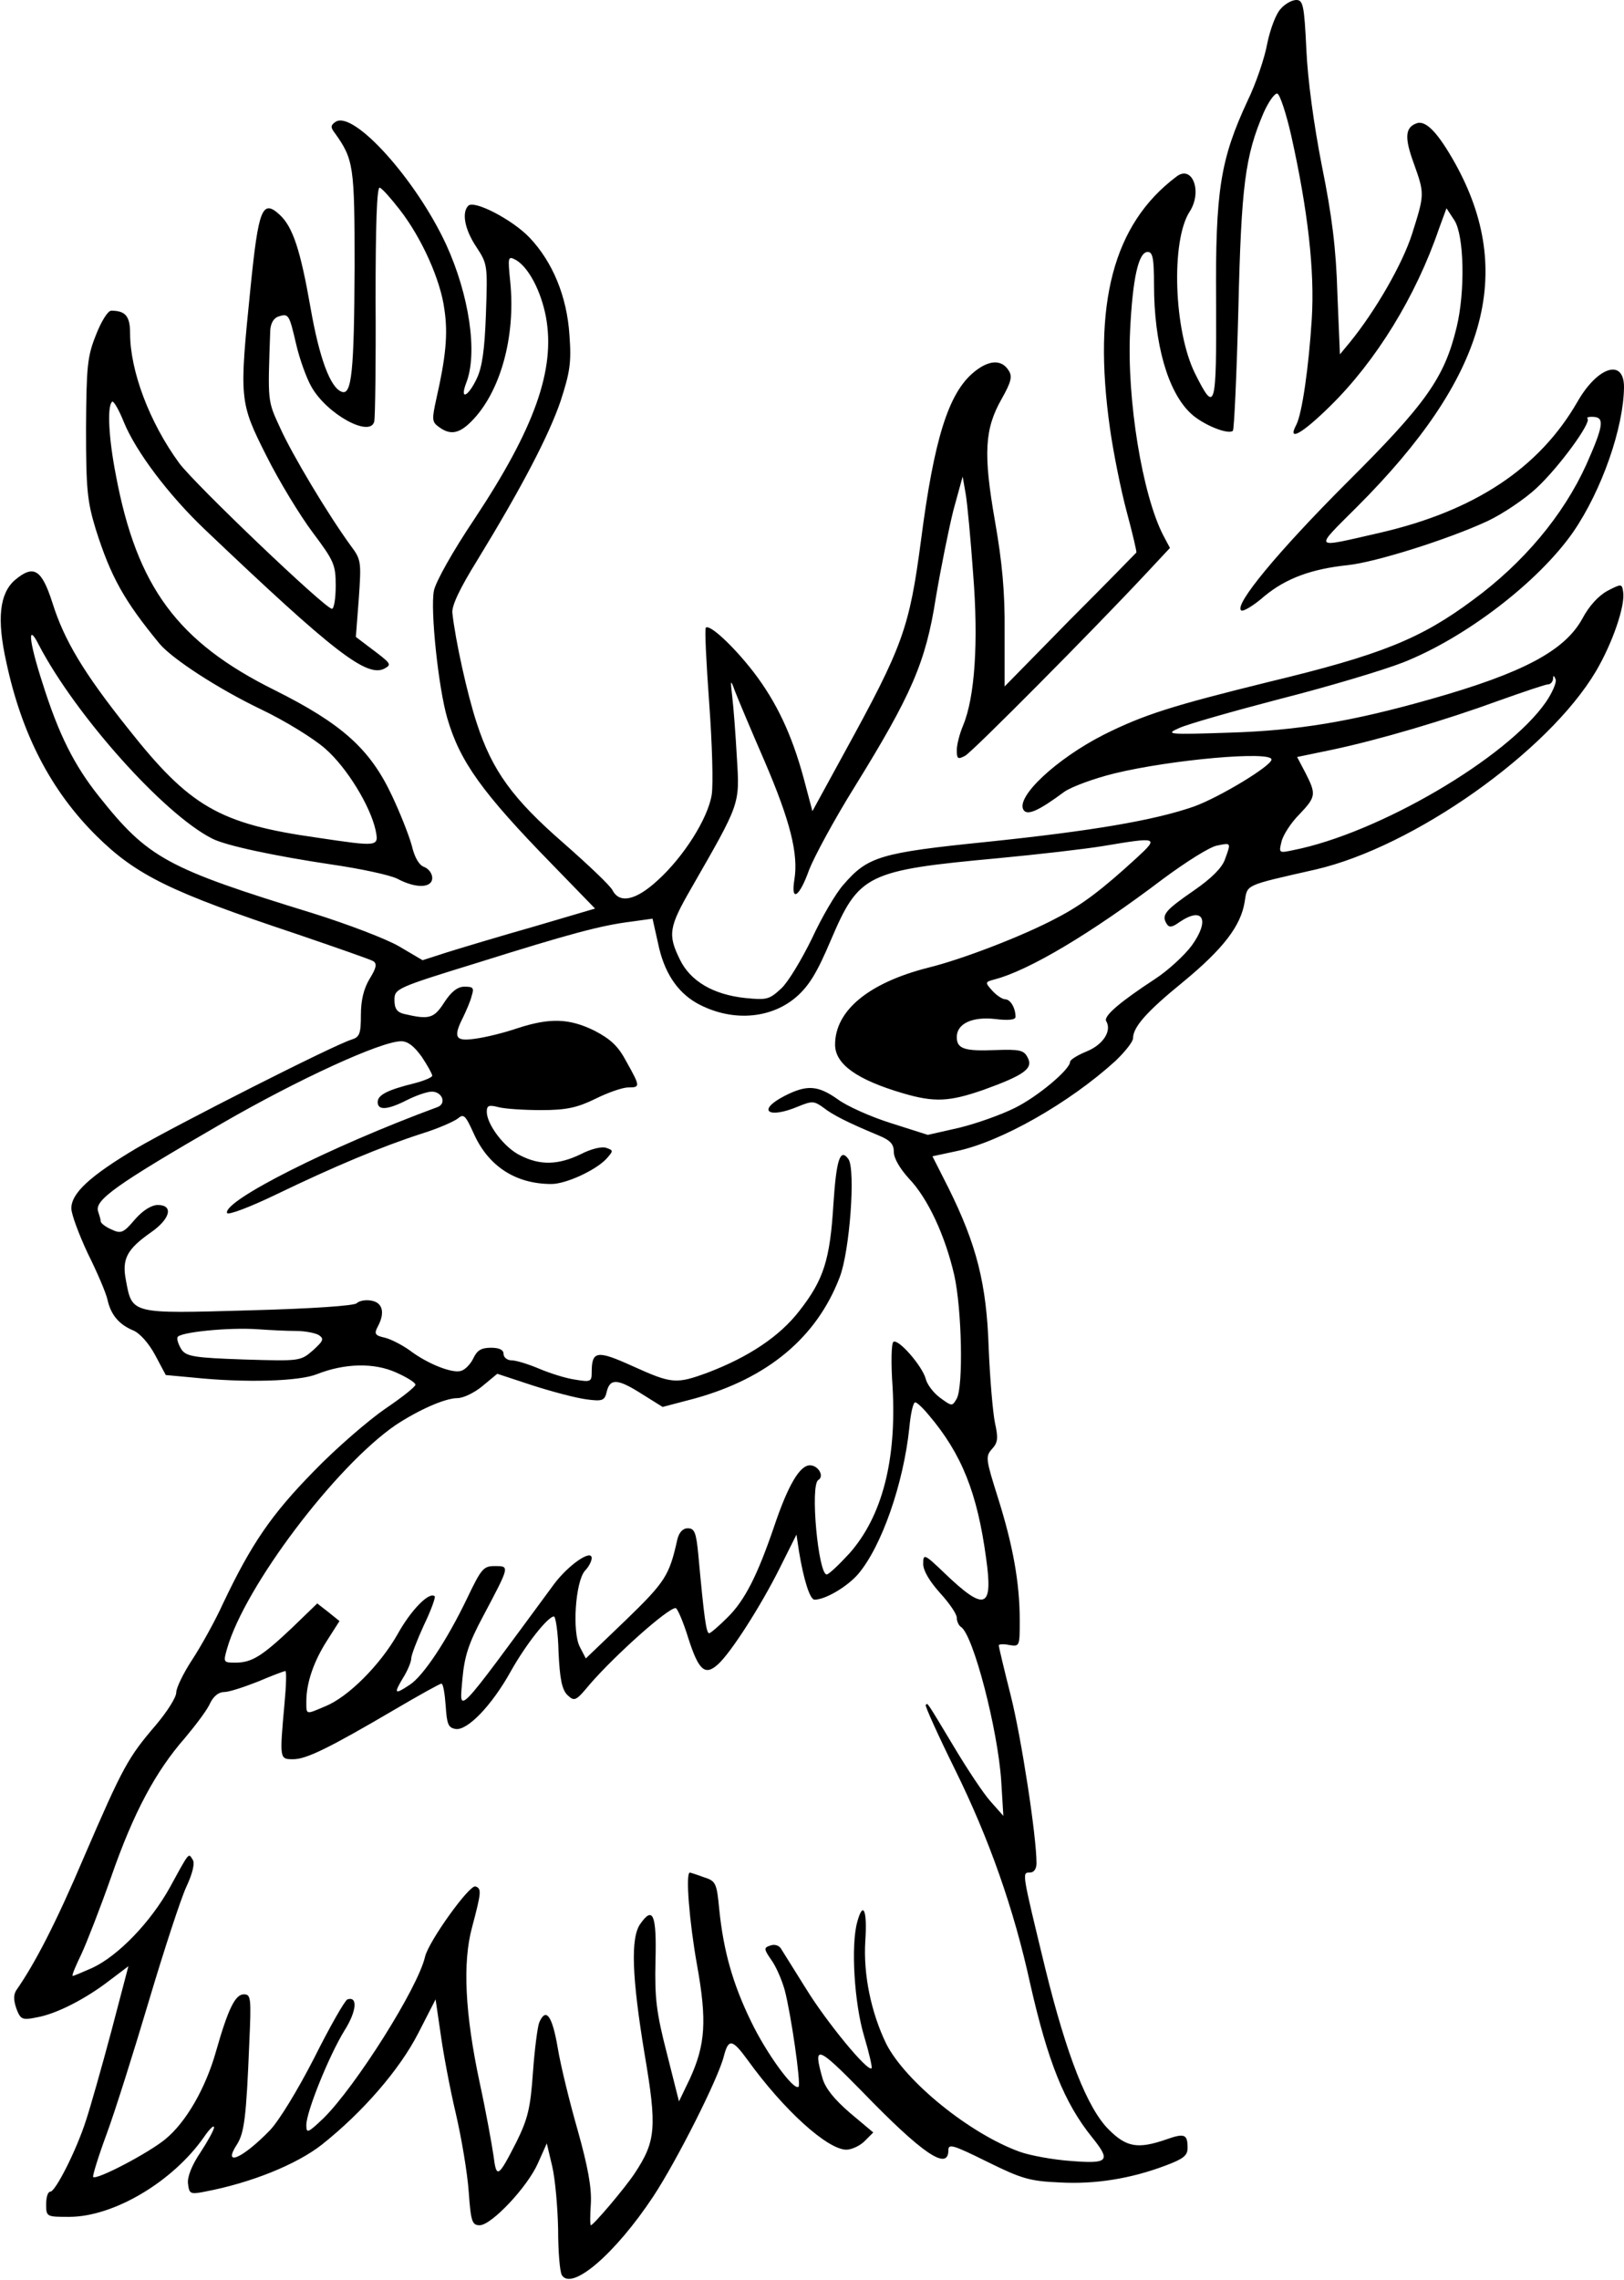
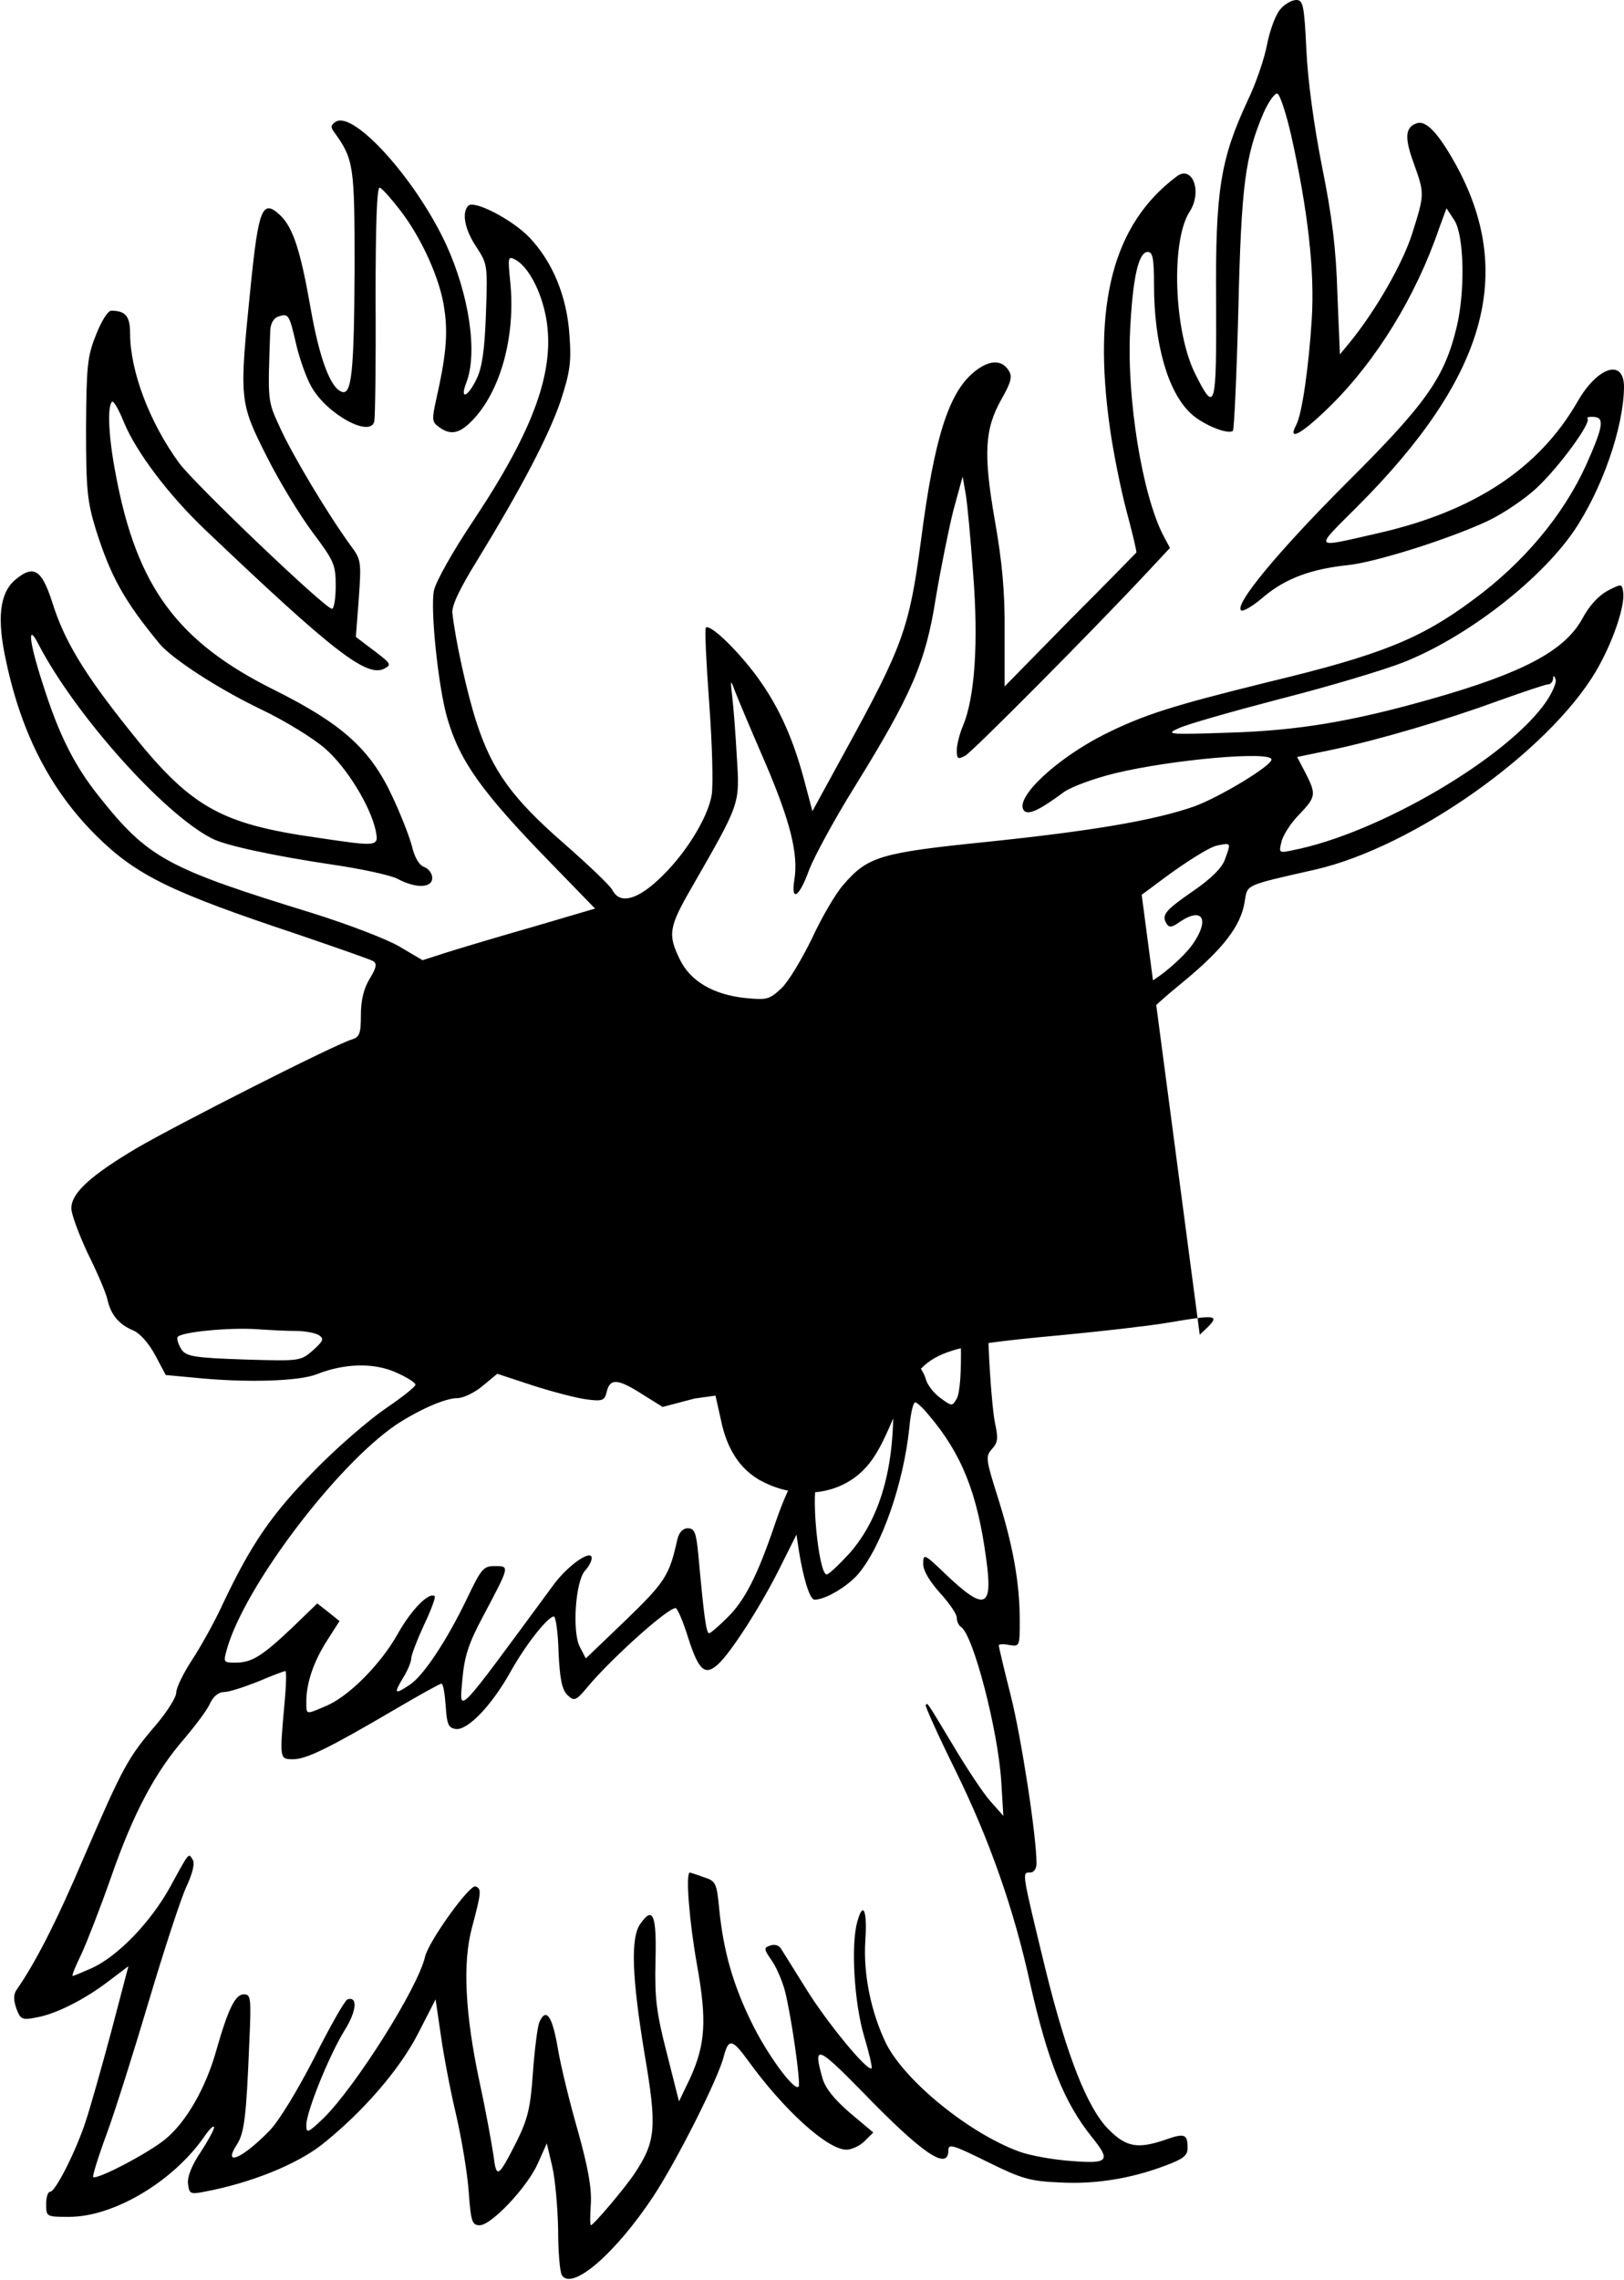
<svg xmlns="http://www.w3.org/2000/svg" version="1.0" width="387pt" height="543pt" viewBox="0 0 387 543" preserveAspectRatio="xMidYMid meet">
  <g transform="translate(0,543) scale(0.1,-0.1)" fill="#000000" stroke="none">
-     <path d="M3052 5409 c-11 -11 -25 -48 -32 -82 -6 -34 -27 -96 -47 -137 -65 -140 -77 -214 -75 -478 1 -257 -2 -268 -50 -172 -51 102 -58 317 -13 386 31 48 6 113 -32 83 -150 -113 -200 -302 -158 -599 8 -57 26 -147 40 -199 14 -52 24 -95 23 -97 -2 -2 -73 -75 -159 -161 l-155 -158 0 130 c1 95 -6 167 -23 264 -28 160 -25 219 16 291 22 39 26 53 17 67 -17 28 -48 26 -84 -4 -60 -50 -94 -159 -125 -398 -28 -212 -43 -253 -183 -508 l-76 -139 -21 79 c-28 103 -64 180 -119 252 -48 62 -105 115 -114 106 -3 -3 1 -83 8 -179 7 -96 10 -194 6 -219 -9 -56 -66 -147 -129 -204 -51 -47 -90 -56 -107 -24 -5 11 -58 61 -116 112 -122 106 -171 173 -208 287 -23 70 -51 198 -58 262 -2 17 18 59 59 125 107 175 171 298 199 380 22 68 26 91 21 157 -6 92 -40 174 -95 232 -41 43 -132 90 -146 76 -16 -16 -9 -56 19 -98 27 -41 27 -44 23 -159 -3 -86 -9 -128 -22 -155 -21 -44 -41 -52 -25 -10 28 71 7 210 -48 330 -72 155 -220 319 -263 292 -12 -8 -13 -13 -2 -27 45 -63 47 -79 47 -318 -1 -251 -7 -308 -31 -298 -27 10 -53 80 -74 200 -24 137 -42 192 -73 221 -42 39 -51 15 -70 -173 -27 -267 -27 -272 38 -401 30 -60 80 -142 110 -182 51 -68 55 -77 55 -127 0 -30 -4 -55 -9 -55 -16 0 -327 297 -364 347 -71 97 -117 220 -117 309 0 41 -11 54 -45 54 -8 0 -24 -26 -36 -57 -21 -52 -23 -75 -24 -223 0 -146 3 -174 23 -240 36 -114 68 -171 152 -273 30 -36 139 -107 241 -156 57 -27 127 -70 155 -95 51 -45 106 -135 119 -193 8 -40 8 -40 -140 -18 -233 33 -303 74 -450 260 -106 133 -152 210 -180 299 -26 81 -45 92 -90 54 -36 -32 -43 -92 -20 -195 37 -173 107 -307 215 -414 95 -94 178 -134 475 -233 94 -32 177 -61 184 -65 10 -6 8 -16 -8 -42 -14 -23 -21 -51 -21 -86 0 -45 -3 -53 -22 -59 -41 -12 -421 -205 -513 -259 -111 -66 -155 -107 -155 -143 0 -14 18 -62 39 -107 22 -44 43 -93 47 -110 8 -37 28 -60 62 -74 16 -7 37 -31 52 -59 l25 -47 65 -6 c125 -13 253 -9 295 8 66 26 136 28 189 4 25 -11 46 -24 46 -29 0 -5 -33 -31 -73 -58 -39 -27 -116 -93 -170 -149 -100 -102 -148 -172 -215 -313 -19 -42 -53 -103 -74 -135 -21 -32 -38 -67 -38 -78 0 -12 -22 -46 -48 -77 -67 -78 -79 -100 -171 -313 -68 -160 -118 -256 -162 -319 -7 -11 -7 -23 0 -44 10 -26 14 -28 48 -21 47 8 117 44 174 88 l45 34 -41 -156 c-23 -86 -50 -181 -60 -211 -23 -72 -73 -170 -85 -170 -6 0 -10 -13 -10 -30 0 -30 1 -30 55 -30 106 0 247 84 321 190 13 19 24 30 24 23 0 -6 -15 -33 -32 -59 -21 -31 -32 -59 -30 -75 3 -24 5 -26 40 -19 111 21 219 65 279 112 97 77 185 178 230 266 l41 80 12 -82 c6 -44 22 -130 36 -189 14 -60 28 -144 31 -188 5 -70 8 -79 26 -79 28 0 114 91 139 148 l21 47 13 -55 c7 -30 13 -98 14 -150 0 -52 4 -101 9 -109 24 -38 128 52 218 188 56 85 155 281 168 334 11 42 20 41 57 -10 86 -119 190 -213 235 -213 12 0 32 9 43 20 l21 21 -56 47 c-37 32 -58 58 -65 82 -23 81 -13 78 93 -30 145 -150 207 -192 207 -141 0 16 12 12 93 -28 81 -40 101 -46 171 -49 85 -5 171 9 253 40 43 16 53 24 53 42 0 33 -7 36 -52 20 -67 -23 -94 -18 -136 24 -51 51 -100 176 -151 383 -56 231 -56 229 -37 229 10 0 16 9 16 22 0 65 -36 298 -61 398 -16 63 -29 118 -29 121 0 3 11 4 25 1 25 -4 25 -3 25 59 0 89 -16 178 -52 292 -29 92 -30 98 -14 116 14 15 15 26 7 62 -5 24 -12 105 -15 179 -5 153 -29 246 -96 381 l-38 75 56 12 c107 22 270 115 380 215 23 22 42 46 42 54 0 27 33 64 119 134 96 79 138 134 147 191 7 42 -3 38 169 77 234 54 554 280 668 472 40 68 70 156 65 189 -3 20 -4 20 -37 3 -22 -12 -44 -36 -60 -66 -42 -77 -142 -130 -361 -192 -190 -54 -318 -75 -480 -80 -148 -5 -154 -4 -120 11 19 9 128 40 243 70 114 29 244 68 290 86 150 59 324 193 406 311 68 99 120 248 121 345 0 69 -63 49 -111 -35 -91 -158 -245 -260 -471 -312 -162 -37 -158 -42 -54 62 308 308 379 557 233 819 -41 73 -70 103 -92 94 -27 -10 -28 -35 -6 -95 26 -73 26 -73 -4 -168 -23 -72 -87 -183 -148 -258 l-24 -29 -6 144 c-3 107 -13 187 -37 305 -19 97 -34 206 -37 278 -5 105 -8 117 -24 117 -10 0 -27 -9 -37 -21z m25 -302 c40 -179 56 -323 49 -436 -7 -113 -23 -226 -37 -253 -22 -41 13 -22 81 45 109 107 204 261 259 422 l18 49 19 -29 c23 -36 26 -169 5 -255 -29 -120 -73 -182 -262 -370 -163 -163 -270 -292 -251 -304 5 -3 30 12 55 34 52 43 113 65 199 74 66 7 238 61 333 105 36 17 88 52 116 78 54 50 132 157 122 166 -3 3 4 5 16 4 25 -2 21 -24 -19 -114 -55 -121 -150 -234 -270 -322 -125 -93 -220 -131 -486 -195 -231 -57 -298 -78 -394 -126 -112 -57 -210 -148 -191 -179 9 -14 35 -3 97 43 17 12 71 32 120 44 136 33 374 54 374 33 0 -15 -124 -90 -185 -112 -95 -33 -242 -58 -492 -84 -256 -26 -285 -35 -343 -102 -18 -20 -52 -78 -75 -128 -24 -49 -56 -103 -73 -119 -29 -27 -35 -28 -86 -23 -76 8 -131 40 -156 92 -29 59 -26 77 27 169 117 204 116 199 109 311 -3 55 -8 120 -11 145 -5 42 -4 43 6 15 6 -16 38 -92 71 -168 61 -142 81 -221 71 -282 -9 -55 12 -42 35 23 12 31 60 120 108 197 136 220 170 297 194 451 12 71 31 165 42 209 l22 80 7 -40 c4 -22 12 -108 18 -192 13 -163 4 -294 -24 -361 -8 -19 -15 -45 -15 -59 0 -21 3 -22 20 -13 18 10 304 298 432 435 l56 60 -16 30 c-50 97 -87 324 -79 487 6 125 20 188 42 188 12 0 15 -16 15 -78 0 -141 33 -256 88 -307 29 -27 89 -51 100 -41 3 4 9 134 13 289 7 295 16 365 60 468 12 27 27 48 33 46 6 -2 21 -47 33 -100z m-2124 -177 c52 -67 97 -167 106 -237 9 -59 3 -115 -19 -212 -11 -50 -11 -56 6 -68 27 -20 48 -16 77 13 69 69 106 201 93 332 -6 60 -6 63 13 53 30 -17 60 -73 72 -136 23 -125 -27 -265 -171 -482 -51 -76 -92 -149 -96 -170 -9 -46 11 -233 32 -304 30 -103 83 -177 250 -348 l102 -105 -146 -43 c-81 -23 -174 -51 -206 -61 l-59 -19 -56 33 c-31 18 -123 53 -206 79 -348 107 -392 131 -509 278 -59 74 -96 147 -135 271 -33 102 -36 145 -8 89 87 -166 296 -401 412 -460 32 -17 151 -42 285 -62 69 -10 139 -25 157 -34 45 -24 83 -22 83 2 0 11 -9 22 -19 26 -12 4 -23 22 -30 52 -7 25 -28 78 -47 118 -52 111 -119 171 -279 251 -232 115 -329 246 -379 513 -17 87 -21 163 -9 174 3 4 16 -18 28 -48 29 -71 107 -174 192 -255 310 -295 388 -355 430 -332 17 10 16 11 -40 53 l-29 22 7 91 c6 87 6 93 -19 126 -56 77 -140 218 -168 280 -31 67 -30 61 -24 233 1 17 8 29 19 33 25 8 26 6 43 -67 8 -34 24 -79 36 -100 37 -66 142 -123 150 -82 2 10 4 140 3 289 0 177 3 270 10 267 6 -2 27 -26 48 -53z m2731 -1172 c-92 -133 -399 -313 -603 -353 -33 -7 -34 -7 -27 21 4 16 23 45 42 64 40 42 41 48 15 99 l-20 38 82 17 c114 24 272 71 398 117 59 21 112 39 118 39 6 0 11 6 12 13 0 9 2 9 6 -1 3 -7 -8 -32 -23 -54z m-975 -371 c-83 -76 -130 -112 -192 -144 -79 -42 -224 -98 -306 -118 -141 -36 -221 -102 -221 -183 0 -47 53 -84 162 -116 75 -22 110 -20 191 8 97 35 120 51 106 77 -9 18 -19 20 -77 18 -74 -3 -92 3 -92 31 0 32 37 49 91 43 32 -4 49 -2 49 5 0 21 -12 42 -25 42 -6 0 -20 9 -30 20 -18 20 -18 21 4 27 82 21 230 109 403 240 54 40 111 76 128 79 34 7 34 8 19 -33 -7 -20 -32 -45 -74 -74 -68 -47 -78 -58 -65 -79 6 -10 13 -9 31 4 56 38 73 5 29 -56 -17 -23 -57 -60 -88 -80 -81 -53 -123 -88 -116 -100 14 -23 -7 -56 -46 -72 -22 -9 -40 -20 -40 -25 0 -18 -77 -83 -132 -110 -32 -16 -91 -37 -132 -47 l-75 -17 -88 28 c-48 15 -106 41 -127 57 -47 33 -73 35 -126 8 -68 -35 -40 -56 33 -25 32 13 37 13 59 -3 23 -18 59 -36 131 -66 29 -12 37 -21 37 -40 0 -15 15 -40 36 -63 45 -47 86 -135 108 -230 18 -81 22 -264 6 -294 -11 -19 -11 -19 -40 2 -16 12 -31 32 -34 45 -8 30 -65 96 -77 88 -5 -3 -6 -51 -2 -107 10 -175 -25 -309 -103 -397 -25 -27 -49 -50 -54 -50 -20 0 -40 213 -20 225 15 9 0 35 -20 35 -24 0 -52 -47 -85 -145 -40 -117 -70 -177 -112 -218 -20 -20 -40 -37 -43 -37 -7 0 -12 35 -26 188 -5 52 -9 62 -25 62 -12 0 -21 -10 -25 -27 -19 -85 -28 -100 -122 -191 l-96 -92 -14 27 c-19 35 -11 156 12 182 9 9 16 23 16 30 0 22 -55 -16 -89 -61 -241 -327 -226 -312 -219 -226 5 53 14 83 50 150 63 119 63 118 27 118 -27 0 -32 -6 -66 -77 -47 -98 -104 -185 -137 -206 -36 -24 -38 -21 -16 16 11 17 20 39 20 47 0 8 14 44 30 79 17 35 28 66 26 69 -13 12 -57 -33 -89 -91 -41 -72 -117 -149 -172 -171 -47 -20 -45 -21 -45 12 0 43 17 94 49 144 l30 47 -26 21 -27 21 -60 -58 c-72 -68 -96 -83 -135 -83 -29 0 -29 1 -20 33 42 148 259 435 402 533 53 35 117 64 147 64 14 0 41 13 60 29 l35 29 85 -28 c47 -15 104 -30 128 -33 38 -5 43 -3 48 19 8 32 27 30 85 -7 l48 -30 76 20 c174 48 291 145 346 289 24 62 38 255 21 281 -20 28 -29 -1 -36 -107 -8 -132 -23 -180 -81 -254 -47 -61 -121 -110 -218 -147 -76 -28 -86 -27 -179 15 -86 39 -98 37 -98 -15 0 -22 -3 -23 -39 -17 -22 3 -60 15 -86 26 -26 11 -55 20 -66 20 -10 0 -19 7 -19 15 0 10 -10 15 -30 15 -23 0 -33 -6 -42 -25 -6 -13 -19 -27 -29 -30 -21 -7 -81 17 -123 49 -17 12 -43 26 -59 30 -23 5 -26 9 -17 26 18 33 12 57 -14 62 -14 3 -30 0 -36 -6 -6 -6 -106 -13 -258 -17 -281 -8 -277 -9 -292 72 -10 51 3 74 60 114 46 32 54 65 16 65 -15 0 -36 -13 -55 -35 -27 -32 -33 -34 -56 -23 -14 6 -25 15 -25 19 0 4 -3 14 -6 23 -10 27 40 63 296 211 180 104 378 195 426 195 16 0 31 -12 49 -37 14 -21 25 -41 25 -45 0 -4 -19 -12 -42 -18 -65 -16 -88 -28 -88 -45 0 -20 23 -19 70 5 22 11 48 20 59 20 25 0 36 -29 13 -37 -255 -94 -510 -223 -501 -252 2 -6 55 14 119 45 137 66 249 113 345 144 39 12 77 29 86 36 14 12 18 8 38 -36 35 -78 100 -120 185 -120 35 0 106 33 131 60 17 19 17 20 0 26 -10 4 -36 -2 -61 -15 -54 -26 -97 -27 -144 -3 -38 18 -80 74 -80 104 0 15 5 17 28 11 15 -4 61 -7 102 -7 60 0 86 6 129 27 30 15 65 27 78 27 29 0 29 2 -4 61 -20 38 -38 54 -76 74 -61 30 -107 31 -184 6 -32 -11 -77 -22 -101 -25 -47 -7 -53 3 -28 52 7 15 17 37 20 50 6 19 4 22 -17 22 -16 0 -31 -11 -48 -37 -25 -39 -36 -42 -96 -28 -17 4 -23 13 -23 33 0 27 3 29 198 89 220 69 294 89 367 98 l50 7 13 -58 c14 -69 45 -116 92 -143 81 -45 175 -39 237 14 31 27 50 58 83 136 67 157 85 166 399 195 95 9 208 22 250 29 131 22 133 21 80 -28z m-2004 -1127 c22 0 47 -5 55 -10 13 -9 10 -14 -14 -36 -30 -26 -31 -26 -164 -22 -117 4 -137 7 -149 23 -7 11 -12 24 -10 30 4 12 122 24 192 19 28 -2 68 -4 90 -4z m1508 -200 c79 -93 116 -186 137 -342 17 -120 -3 -127 -99 -35 -49 47 -51 47 -51 22 0 -16 15 -41 40 -69 22 -24 40 -50 40 -59 0 -9 5 -19 10 -22 29 -18 88 -244 96 -368 l5 -82 -31 35 c-17 19 -56 78 -87 130 -68 113 -62 104 -67 99 -2 -2 29 -71 69 -152 82 -166 141 -333 180 -512 42 -185 81 -283 147 -365 46 -57 40 -64 -49 -57 -43 3 -98 13 -123 22 -119 43 -272 167 -318 257 -36 74 -55 165 -50 245 5 73 -5 97 -19 46 -16 -56 -7 -195 16 -272 12 -40 20 -75 18 -77 -9 -10 -108 111 -156 189 -28 45 -55 88 -60 96 -5 8 -16 11 -26 7 -15 -5 -15 -8 3 -34 11 -15 25 -47 32 -72 15 -57 39 -223 33 -230 -11 -11 -77 80 -113 155 -44 90 -66 169 -76 267 -6 63 -8 68 -37 77 -16 6 -32 11 -33 11 -11 0 -1 -120 17 -220 24 -133 20 -190 -17 -271 l-26 -54 -29 115 c-25 97 -29 131 -27 219 3 111 -6 132 -36 89 -24 -33 -20 -128 10 -310 30 -176 27 -208 -24 -285 -24 -36 -98 -123 -104 -123 -2 0 -2 24 0 52 2 38 -7 87 -31 173 -19 66 -41 155 -48 198 -13 76 -28 97 -44 60 -4 -10 -11 -63 -15 -119 -6 -85 -12 -110 -39 -165 -44 -86 -48 -89 -55 -33 -4 27 -18 105 -33 174 -35 164 -41 286 -18 370 22 83 23 92 8 97 -14 5 -111 -130 -120 -167 -17 -75 -166 -310 -242 -385 -38 -36 -41 -37 -41 -16 0 31 54 165 91 225 29 46 32 82 7 74 -6 -2 -42 -65 -79 -139 -40 -78 -84 -150 -106 -173 -66 -68 -114 -88 -78 -33 17 27 22 65 29 240 5 109 4 117 -13 117 -20 0 -37 -33 -66 -135 -25 -89 -72 -170 -121 -210 -40 -33 -164 -98 -172 -90 -2 2 12 48 32 102 20 54 65 197 101 318 36 121 76 243 89 271 15 32 21 57 15 65 -10 16 -7 20 -54 -66 -46 -83 -123 -163 -185 -192 -25 -11 -46 -20 -47 -19 -2 2 8 25 21 52 13 28 45 110 71 184 53 152 105 250 176 331 26 31 54 68 60 83 8 16 20 26 33 26 12 0 48 12 81 25 33 14 62 25 65 25 3 0 2 -35 -2 -77 -12 -134 -12 -133 21 -133 31 0 86 27 241 118 58 34 108 62 112 62 4 0 8 -24 10 -52 3 -45 6 -53 24 -56 28 -4 86 56 131 137 37 66 89 131 103 131 4 0 10 -38 11 -85 3 -63 8 -89 21 -102 17 -16 20 -15 54 26 60 69 185 181 204 181 4 0 18 -32 30 -71 25 -78 40 -91 71 -63 31 28 102 139 147 229 l40 80 6 -40 c11 -67 26 -115 37 -115 26 0 78 31 104 61 56 66 108 215 122 349 3 33 9 60 14 60 4 0 18 -13 32 -30z" />
+     <path d="M3052 5409 c-11 -11 -25 -48 -32 -82 -6 -34 -27 -96 -47 -137 -65 -140 -77 -214 -75 -478 1 -257 -2 -268 -50 -172 -51 102 -58 317 -13 386 31 48 6 113 -32 83 -150 -113 -200 -302 -158 -599 8 -57 26 -147 40 -199 14 -52 24 -95 23 -97 -2 -2 -73 -75 -159 -161 l-155 -158 0 130 c1 95 -6 167 -23 264 -28 160 -25 219 16 291 22 39 26 53 17 67 -17 28 -48 26 -84 -4 -60 -50 -94 -159 -125 -398 -28 -212 -43 -253 -183 -508 l-76 -139 -21 79 c-28 103 -64 180 -119 252 -48 62 -105 115 -114 106 -3 -3 1 -83 8 -179 7 -96 10 -194 6 -219 -9 -56 -66 -147 -129 -204 -51 -47 -90 -56 -107 -24 -5 11 -58 61 -116 112 -122 106 -171 173 -208 287 -23 70 -51 198 -58 262 -2 17 18 59 59 125 107 175 171 298 199 380 22 68 26 91 21 157 -6 92 -40 174 -95 232 -41 43 -132 90 -146 76 -16 -16 -9 -56 19 -98 27 -41 27 -44 23 -159 -3 -86 -9 -128 -22 -155 -21 -44 -41 -52 -25 -10 28 71 7 210 -48 330 -72 155 -220 319 -263 292 -12 -8 -13 -13 -2 -27 45 -63 47 -79 47 -318 -1 -251 -7 -308 -31 -298 -27 10 -53 80 -74 200 -24 137 -42 192 -73 221 -42 39 -51 15 -70 -173 -27 -267 -27 -272 38 -401 30 -60 80 -142 110 -182 51 -68 55 -77 55 -127 0 -30 -4 -55 -9 -55 -16 0 -327 297 -364 347 -71 97 -117 220 -117 309 0 41 -11 54 -45 54 -8 0 -24 -26 -36 -57 -21 -52 -23 -75 -24 -223 0 -146 3 -174 23 -240 36 -114 68 -171 152 -273 30 -36 139 -107 241 -156 57 -27 127 -70 155 -95 51 -45 106 -135 119 -193 8 -40 8 -40 -140 -18 -233 33 -303 74 -450 260 -106 133 -152 210 -180 299 -26 81 -45 92 -90 54 -36 -32 -43 -92 -20 -195 37 -173 107 -307 215 -414 95 -94 178 -134 475 -233 94 -32 177 -61 184 -65 10 -6 8 -16 -8 -42 -14 -23 -21 -51 -21 -86 0 -45 -3 -53 -22 -59 -41 -12 -421 -205 -513 -259 -111 -66 -155 -107 -155 -143 0 -14 18 -62 39 -107 22 -44 43 -93 47 -110 8 -37 28 -60 62 -74 16 -7 37 -31 52 -59 l25 -47 65 -6 c125 -13 253 -9 295 8 66 26 136 28 189 4 25 -11 46 -24 46 -29 0 -5 -33 -31 -73 -58 -39 -27 -116 -93 -170 -149 -100 -102 -148 -172 -215 -313 -19 -42 -53 -103 -74 -135 -21 -32 -38 -67 -38 -78 0 -12 -22 -46 -48 -77 -67 -78 -79 -100 -171 -313 -68 -160 -118 -256 -162 -319 -7 -11 -7 -23 0 -44 10 -26 14 -28 48 -21 47 8 117 44 174 88 l45 34 -41 -156 c-23 -86 -50 -181 -60 -211 -23 -72 -73 -170 -85 -170 -6 0 -10 -13 -10 -30 0 -30 1 -30 55 -30 106 0 247 84 321 190 13 19 24 30 24 23 0 -6 -15 -33 -32 -59 -21 -31 -32 -59 -30 -75 3 -24 5 -26 40 -19 111 21 219 65 279 112 97 77 185 178 230 266 l41 80 12 -82 c6 -44 22 -130 36 -189 14 -60 28 -144 31 -188 5 -70 8 -79 26 -79 28 0 114 91 139 148 l21 47 13 -55 c7 -30 13 -98 14 -150 0 -52 4 -101 9 -109 24 -38 128 52 218 188 56 85 155 281 168 334 11 42 20 41 57 -10 86 -119 190 -213 235 -213 12 0 32 9 43 20 l21 21 -56 47 c-37 32 -58 58 -65 82 -23 81 -13 78 93 -30 145 -150 207 -192 207 -141 0 16 12 12 93 -28 81 -40 101 -46 171 -49 85 -5 171 9 253 40 43 16 53 24 53 42 0 33 -7 36 -52 20 -67 -23 -94 -18 -136 24 -51 51 -100 176 -151 383 -56 231 -56 229 -37 229 10 0 16 9 16 22 0 65 -36 298 -61 398 -16 63 -29 118 -29 121 0 3 11 4 25 1 25 -4 25 -3 25 59 0 89 -16 178 -52 292 -29 92 -30 98 -14 116 14 15 15 26 7 62 -5 24 -12 105 -15 179 -5 153 -29 246 -96 381 l-38 75 56 12 c107 22 270 115 380 215 23 22 42 46 42 54 0 27 33 64 119 134 96 79 138 134 147 191 7 42 -3 38 169 77 234 54 554 280 668 472 40 68 70 156 65 189 -3 20 -4 20 -37 3 -22 -12 -44 -36 -60 -66 -42 -77 -142 -130 -361 -192 -190 -54 -318 -75 -480 -80 -148 -5 -154 -4 -120 11 19 9 128 40 243 70 114 29 244 68 290 86 150 59 324 193 406 311 68 99 120 248 121 345 0 69 -63 49 -111 -35 -91 -158 -245 -260 -471 -312 -162 -37 -158 -42 -54 62 308 308 379 557 233 819 -41 73 -70 103 -92 94 -27 -10 -28 -35 -6 -95 26 -73 26 -73 -4 -168 -23 -72 -87 -183 -148 -258 l-24 -29 -6 144 c-3 107 -13 187 -37 305 -19 97 -34 206 -37 278 -5 105 -8 117 -24 117 -10 0 -27 -9 -37 -21z m25 -302 c40 -179 56 -323 49 -436 -7 -113 -23 -226 -37 -253 -22 -41 13 -22 81 45 109 107 204 261 259 422 l18 49 19 -29 c23 -36 26 -169 5 -255 -29 -120 -73 -182 -262 -370 -163 -163 -270 -292 -251 -304 5 -3 30 12 55 34 52 43 113 65 199 74 66 7 238 61 333 105 36 17 88 52 116 78 54 50 132 157 122 166 -3 3 4 5 16 4 25 -2 21 -24 -19 -114 -55 -121 -150 -234 -270 -322 -125 -93 -220 -131 -486 -195 -231 -57 -298 -78 -394 -126 -112 -57 -210 -148 -191 -179 9 -14 35 -3 97 43 17 12 71 32 120 44 136 33 374 54 374 33 0 -15 -124 -90 -185 -112 -95 -33 -242 -58 -492 -84 -256 -26 -285 -35 -343 -102 -18 -20 -52 -78 -75 -128 -24 -49 -56 -103 -73 -119 -29 -27 -35 -28 -86 -23 -76 8 -131 40 -156 92 -29 59 -26 77 27 169 117 204 116 199 109 311 -3 55 -8 120 -11 145 -5 42 -4 43 6 15 6 -16 38 -92 71 -168 61 -142 81 -221 71 -282 -9 -55 12 -42 35 23 12 31 60 120 108 197 136 220 170 297 194 451 12 71 31 165 42 209 l22 80 7 -40 c4 -22 12 -108 18 -192 13 -163 4 -294 -24 -361 -8 -19 -15 -45 -15 -59 0 -21 3 -22 20 -13 18 10 304 298 432 435 l56 60 -16 30 c-50 97 -87 324 -79 487 6 125 20 188 42 188 12 0 15 -16 15 -78 0 -141 33 -256 88 -307 29 -27 89 -51 100 -41 3 4 9 134 13 289 7 295 16 365 60 468 12 27 27 48 33 46 6 -2 21 -47 33 -100z m-2124 -177 c52 -67 97 -167 106 -237 9 -59 3 -115 -19 -212 -11 -50 -11 -56 6 -68 27 -20 48 -16 77 13 69 69 106 201 93 332 -6 60 -6 63 13 53 30 -17 60 -73 72 -136 23 -125 -27 -265 -171 -482 -51 -76 -92 -149 -96 -170 -9 -46 11 -233 32 -304 30 -103 83 -177 250 -348 l102 -105 -146 -43 c-81 -23 -174 -51 -206 -61 l-59 -19 -56 33 c-31 18 -123 53 -206 79 -348 107 -392 131 -509 278 -59 74 -96 147 -135 271 -33 102 -36 145 -8 89 87 -166 296 -401 412 -460 32 -17 151 -42 285 -62 69 -10 139 -25 157 -34 45 -24 83 -22 83 2 0 11 -9 22 -19 26 -12 4 -23 22 -30 52 -7 25 -28 78 -47 118 -52 111 -119 171 -279 251 -232 115 -329 246 -379 513 -17 87 -21 163 -9 174 3 4 16 -18 28 -48 29 -71 107 -174 192 -255 310 -295 388 -355 430 -332 17 10 16 11 -40 53 l-29 22 7 91 c6 87 6 93 -19 126 -56 77 -140 218 -168 280 -31 67 -30 61 -24 233 1 17 8 29 19 33 25 8 26 6 43 -67 8 -34 24 -79 36 -100 37 -66 142 -123 150 -82 2 10 4 140 3 289 0 177 3 270 10 267 6 -2 27 -26 48 -53z m2731 -1172 c-92 -133 -399 -313 -603 -353 -33 -7 -34 -7 -27 21 4 16 23 45 42 64 40 42 41 48 15 99 l-20 38 82 17 c114 24 272 71 398 117 59 21 112 39 118 39 6 0 11 6 12 13 0 9 2 9 6 -1 3 -7 -8 -32 -23 -54z m-975 -371 c-83 -76 -130 -112 -192 -144 -79 -42 -224 -98 -306 -118 -141 -36 -221 -102 -221 -183 0 -47 53 -84 162 -116 75 -22 110 -20 191 8 97 35 120 51 106 77 -9 18 -19 20 -77 18 -74 -3 -92 3 -92 31 0 32 37 49 91 43 32 -4 49 -2 49 5 0 21 -12 42 -25 42 -6 0 -20 9 -30 20 -18 20 -18 21 4 27 82 21 230 109 403 240 54 40 111 76 128 79 34 7 34 8 19 -33 -7 -20 -32 -45 -74 -74 -68 -47 -78 -58 -65 -79 6 -10 13 -9 31 4 56 38 73 5 29 -56 -17 -23 -57 -60 -88 -80 -81 -53 -123 -88 -116 -100 14 -23 -7 -56 -46 -72 -22 -9 -40 -20 -40 -25 0 -18 -77 -83 -132 -110 -32 -16 -91 -37 -132 -47 l-75 -17 -88 28 c-48 15 -106 41 -127 57 -47 33 -73 35 -126 8 -68 -35 -40 -56 33 -25 32 13 37 13 59 -3 23 -18 59 -36 131 -66 29 -12 37 -21 37 -40 0 -15 15 -40 36 -63 45 -47 86 -135 108 -230 18 -81 22 -264 6 -294 -11 -19 -11 -19 -40 2 -16 12 -31 32 -34 45 -8 30 -65 96 -77 88 -5 -3 -6 -51 -2 -107 10 -175 -25 -309 -103 -397 -25 -27 -49 -50 -54 -50 -20 0 -40 213 -20 225 15 9 0 35 -20 35 -24 0 -52 -47 -85 -145 -40 -117 -70 -177 -112 -218 -20 -20 -40 -37 -43 -37 -7 0 -12 35 -26 188 -5 52 -9 62 -25 62 -12 0 -21 -10 -25 -27 -19 -85 -28 -100 -122 -191 l-96 -92 -14 27 c-19 35 -11 156 12 182 9 9 16 23 16 30 0 22 -55 -16 -89 -61 -241 -327 -226 -312 -219 -226 5 53 14 83 50 150 63 119 63 118 27 118 -27 0 -32 -6 -66 -77 -47 -98 -104 -185 -137 -206 -36 -24 -38 -21 -16 16 11 17 20 39 20 47 0 8 14 44 30 79 17 35 28 66 26 69 -13 12 -57 -33 -89 -91 -41 -72 -117 -149 -172 -171 -47 -20 -45 -21 -45 12 0 43 17 94 49 144 l30 47 -26 21 -27 21 -60 -58 c-72 -68 -96 -83 -135 -83 -29 0 -29 1 -20 33 42 148 259 435 402 533 53 35 117 64 147 64 14 0 41 13 60 29 l35 29 85 -28 c47 -15 104 -30 128 -33 38 -5 43 -3 48 19 8 32 27 30 85 -7 l48 -30 76 20 l50 7 13 -58 c14 -69 45 -116 92 -143 81 -45 175 -39 237 14 31 27 50 58 83 136 67 157 85 166 399 195 95 9 208 22 250 29 131 22 133 21 80 -28z m-2004 -1127 c22 0 47 -5 55 -10 13 -9 10 -14 -14 -36 -30 -26 -31 -26 -164 -22 -117 4 -137 7 -149 23 -7 11 -12 24 -10 30 4 12 122 24 192 19 28 -2 68 -4 90 -4z m1508 -200 c79 -93 116 -186 137 -342 17 -120 -3 -127 -99 -35 -49 47 -51 47 -51 22 0 -16 15 -41 40 -69 22 -24 40 -50 40 -59 0 -9 5 -19 10 -22 29 -18 88 -244 96 -368 l5 -82 -31 35 c-17 19 -56 78 -87 130 -68 113 -62 104 -67 99 -2 -2 29 -71 69 -152 82 -166 141 -333 180 -512 42 -185 81 -283 147 -365 46 -57 40 -64 -49 -57 -43 3 -98 13 -123 22 -119 43 -272 167 -318 257 -36 74 -55 165 -50 245 5 73 -5 97 -19 46 -16 -56 -7 -195 16 -272 12 -40 20 -75 18 -77 -9 -10 -108 111 -156 189 -28 45 -55 88 -60 96 -5 8 -16 11 -26 7 -15 -5 -15 -8 3 -34 11 -15 25 -47 32 -72 15 -57 39 -223 33 -230 -11 -11 -77 80 -113 155 -44 90 -66 169 -76 267 -6 63 -8 68 -37 77 -16 6 -32 11 -33 11 -11 0 -1 -120 17 -220 24 -133 20 -190 -17 -271 l-26 -54 -29 115 c-25 97 -29 131 -27 219 3 111 -6 132 -36 89 -24 -33 -20 -128 10 -310 30 -176 27 -208 -24 -285 -24 -36 -98 -123 -104 -123 -2 0 -2 24 0 52 2 38 -7 87 -31 173 -19 66 -41 155 -48 198 -13 76 -28 97 -44 60 -4 -10 -11 -63 -15 -119 -6 -85 -12 -110 -39 -165 -44 -86 -48 -89 -55 -33 -4 27 -18 105 -33 174 -35 164 -41 286 -18 370 22 83 23 92 8 97 -14 5 -111 -130 -120 -167 -17 -75 -166 -310 -242 -385 -38 -36 -41 -37 -41 -16 0 31 54 165 91 225 29 46 32 82 7 74 -6 -2 -42 -65 -79 -139 -40 -78 -84 -150 -106 -173 -66 -68 -114 -88 -78 -33 17 27 22 65 29 240 5 109 4 117 -13 117 -20 0 -37 -33 -66 -135 -25 -89 -72 -170 -121 -210 -40 -33 -164 -98 -172 -90 -2 2 12 48 32 102 20 54 65 197 101 318 36 121 76 243 89 271 15 32 21 57 15 65 -10 16 -7 20 -54 -66 -46 -83 -123 -163 -185 -192 -25 -11 -46 -20 -47 -19 -2 2 8 25 21 52 13 28 45 110 71 184 53 152 105 250 176 331 26 31 54 68 60 83 8 16 20 26 33 26 12 0 48 12 81 25 33 14 62 25 65 25 3 0 2 -35 -2 -77 -12 -134 -12 -133 21 -133 31 0 86 27 241 118 58 34 108 62 112 62 4 0 8 -24 10 -52 3 -45 6 -53 24 -56 28 -4 86 56 131 137 37 66 89 131 103 131 4 0 10 -38 11 -85 3 -63 8 -89 21 -102 17 -16 20 -15 54 26 60 69 185 181 204 181 4 0 18 -32 30 -71 25 -78 40 -91 71 -63 31 28 102 139 147 229 l40 80 6 -40 c11 -67 26 -115 37 -115 26 0 78 31 104 61 56 66 108 215 122 349 3 33 9 60 14 60 4 0 18 -13 32 -30z" />
  </g>
</svg>